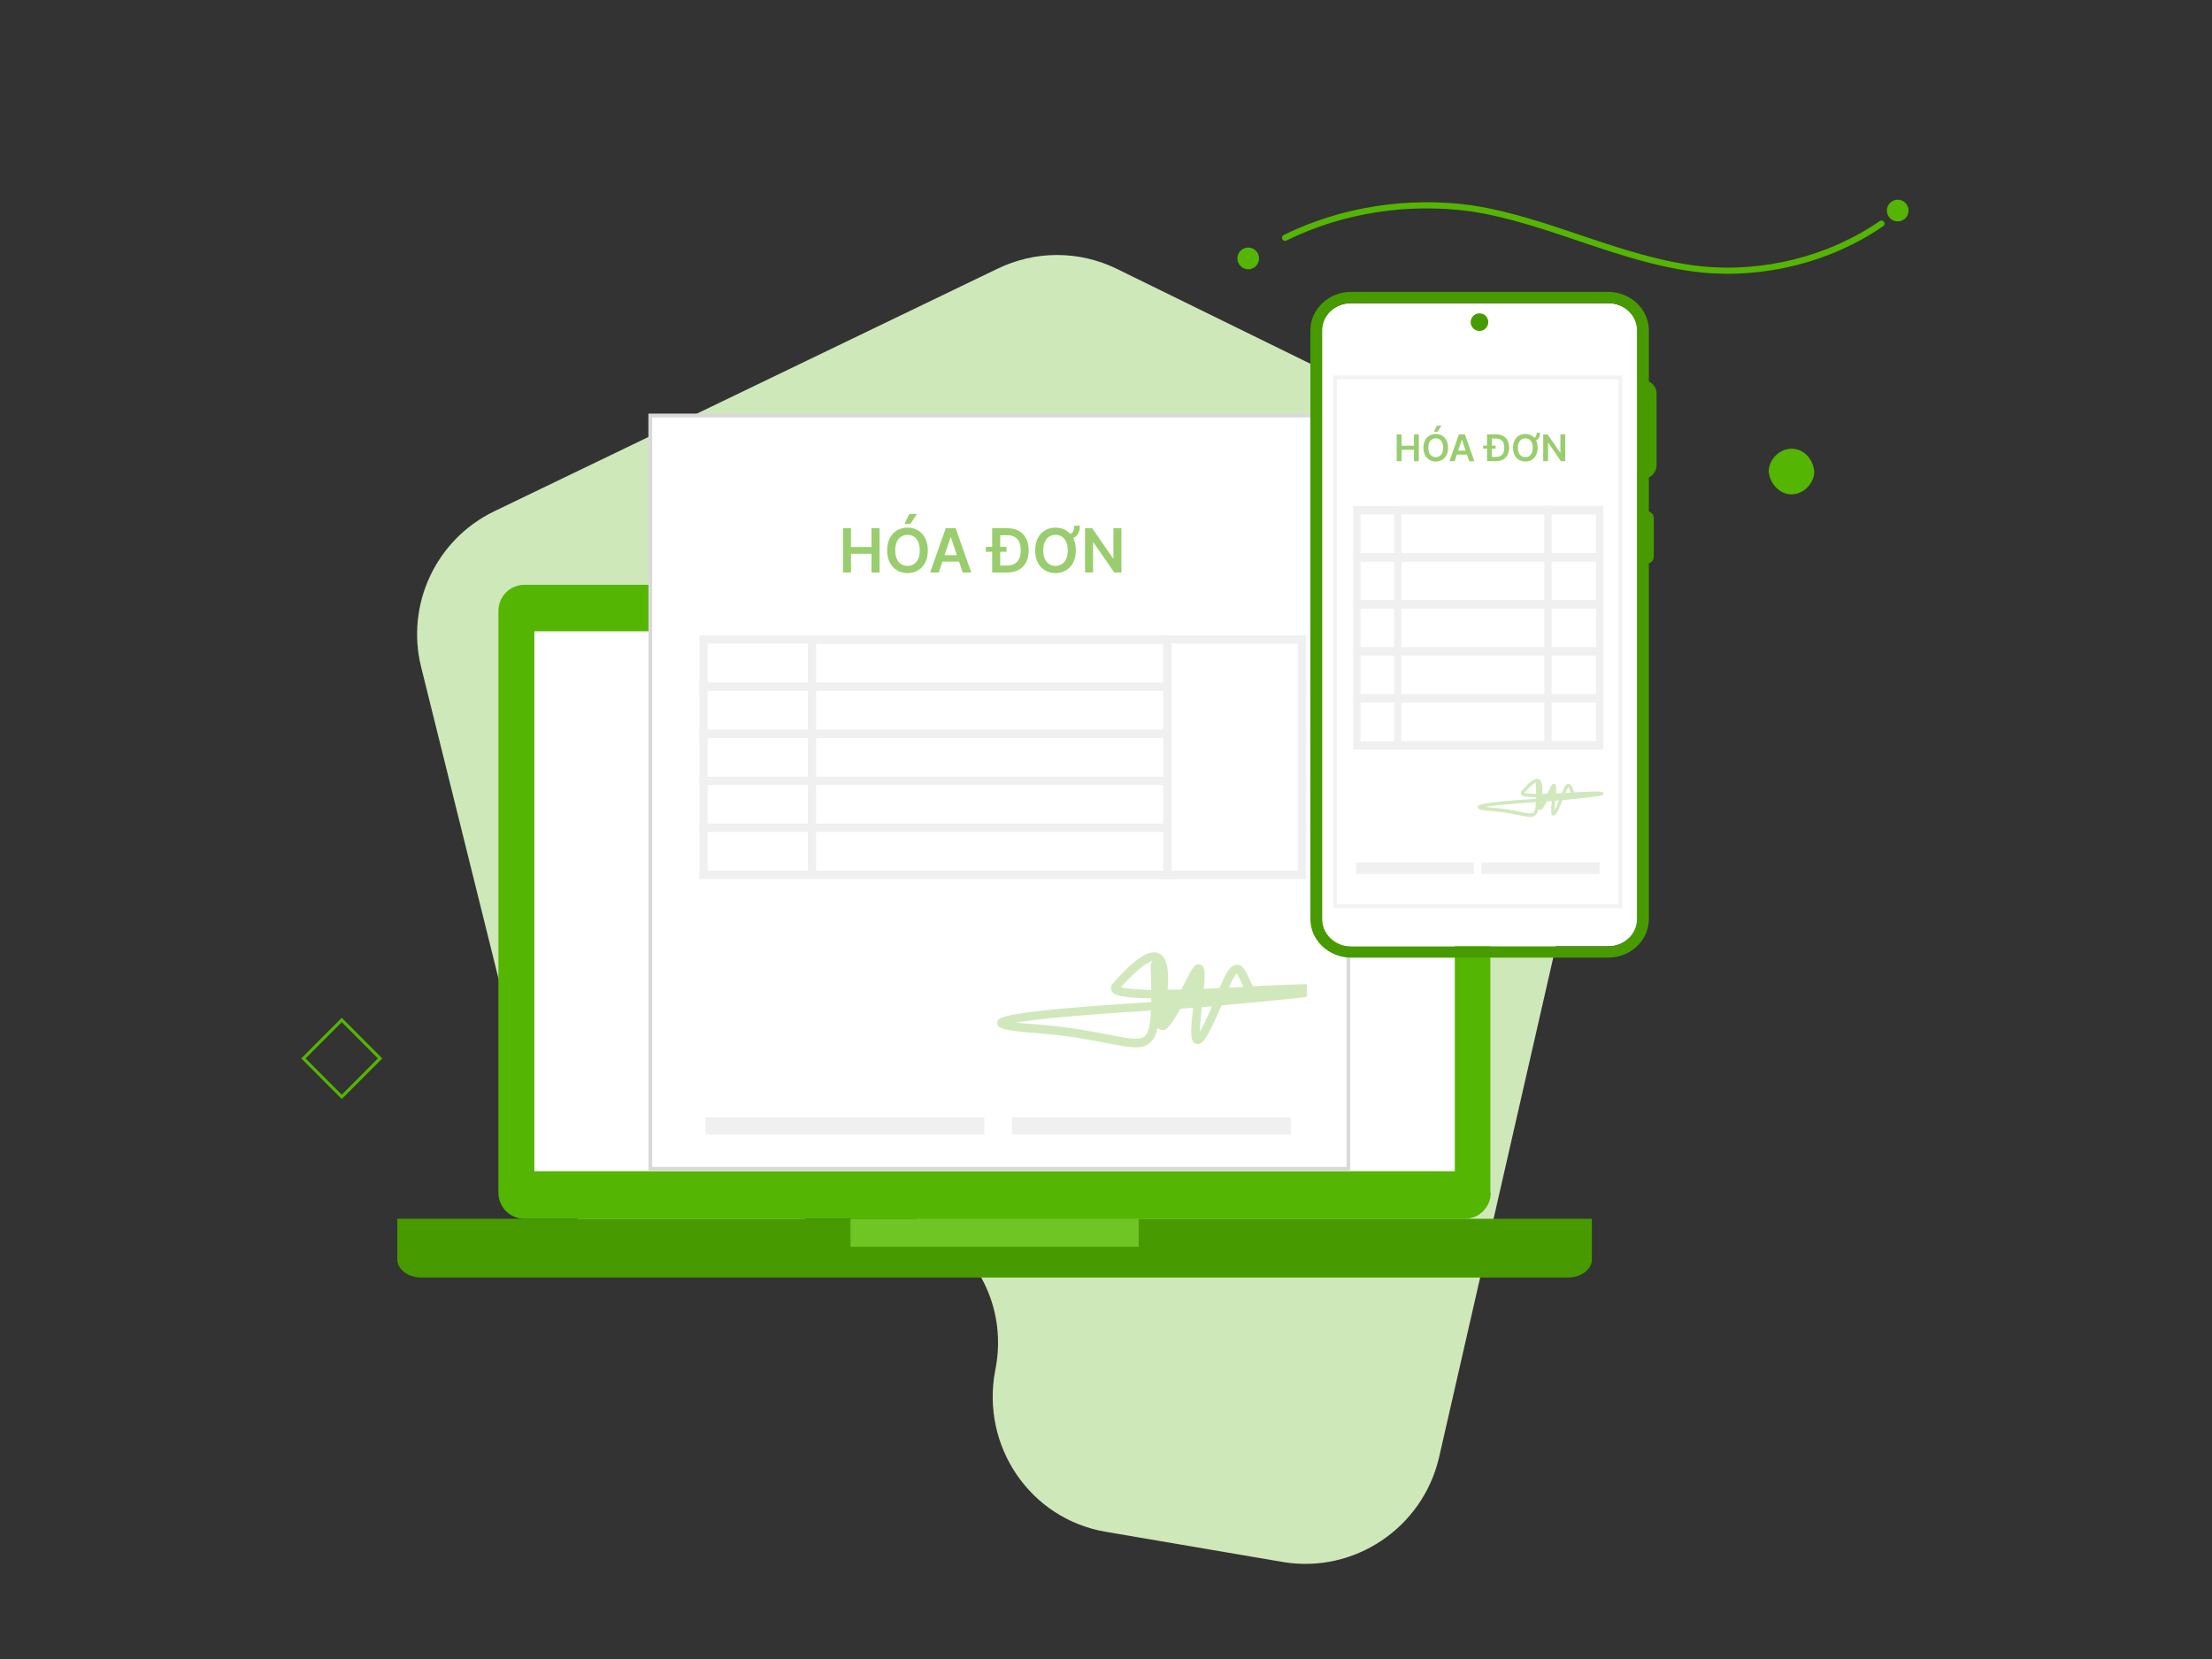
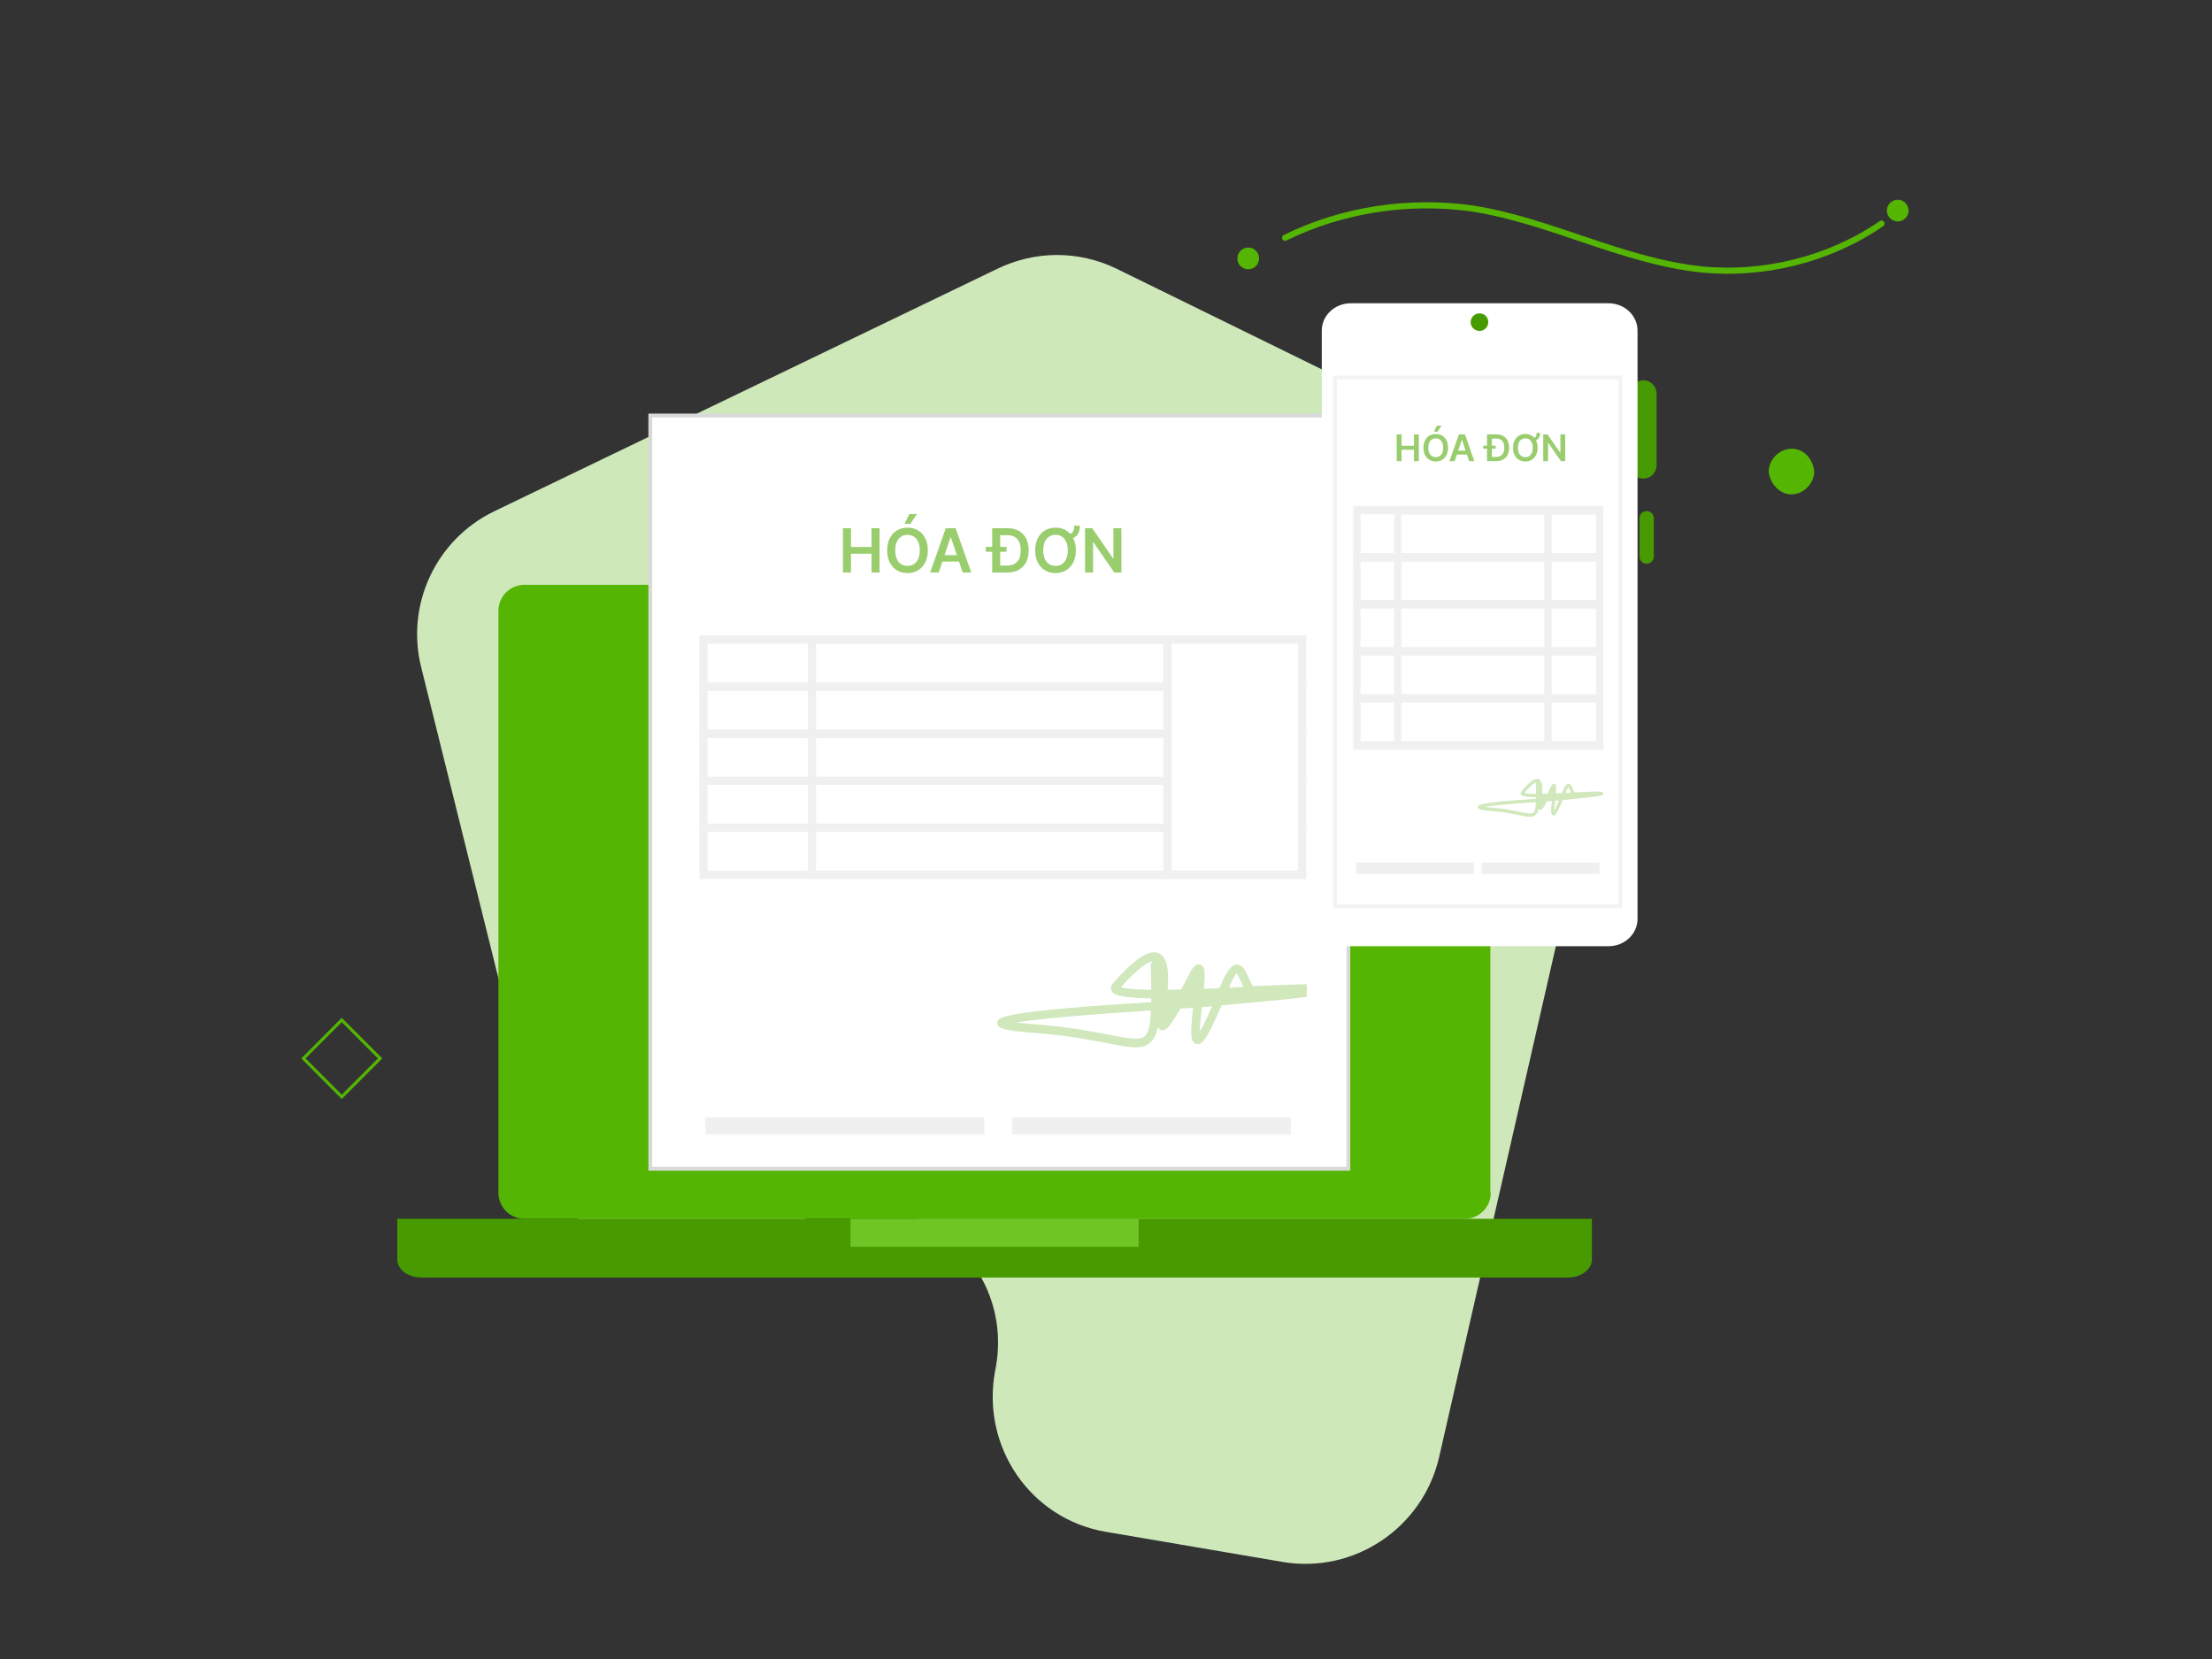
<svg xmlns="http://www.w3.org/2000/svg" width="720" height="540" viewBox="0 0 720 540" fill="none">
  <rect x="0" y="0" width="720" height="540" fill="#333333" stroke="none" />
  <path d="M363.54 87.517L505.745 157.249C524.114 166.441 533.933 186.727 529.499 207.012L468.373 474.53C462.988 497.352 440.818 512.249 417.698 508.445L360.056 498.619C335.352 494.499 319.199 470.727 323.95 446.003C330.918 411.454 296.713 382.927 264.091 395.923L236.22 407.017C211.199 416.843 183.329 402.579 176.677 376.588L137.088 217.155C132.021 196.869 141.839 175.633 160.842 166.441L324.584 87.517C336.936 81.494 351.188 81.494 363.54 87.517Z" fill="#CFE8BA" />
  <path d="M123.721 344.514L111.243 332L98.765 344.514L111.243 357.028L123.721 344.514Z" stroke="#54B502" stroke-miterlimit="10" />
  <path d="M485.25 388.185C485.25 392.945 481.47 396.726 476.709 396.726H170.77C166.009 396.726 162.229 392.945 162.229 388.185V198.891C162.229 194.13 166.009 190.35 170.77 190.35H476.569C481.33 190.35 485.11 194.13 485.11 198.891V388.185H485.25Z" fill="#54B502" />
-   <path d="M473.535 205.482H173.944V381.23H473.535V205.482Z" fill="white" />
  <path d="M129.324 396.71V409.949C129.324 413.206 132.823 415.833 137.162 415.833H510.316C514.655 415.833 518.154 413.206 518.154 409.949V396.71H129.324Z" fill="#479B00" />
  <path d="M370.635 396.71H276.843V405.817H370.635V396.71Z" fill="#6EC523" />
  <rect x="211.672" y="135.245" width="227.221" height="245.186" fill="white" />
  <rect x="211.672" y="135.245" width="227.221" height="245.186" stroke="#D9D9D9" stroke-width="1.238" />
  <g clip-path="url(#clip0_40489_2245)">
    <path d="M423.833 269.437H228.959V284.745H423.833V269.437Z" fill="white" />
    <path fill-rule="evenodd" clip-rule="evenodd" d="M423.834 286.113H228.96H227.632V284.785V269.476V268.109H228.96H423.834H425.162V269.476V284.785V286.113H423.834ZM230.326 283.418H422.506V270.765H230.326V283.418Z" fill="#F0F0F0" />
    <path d="M423.833 254.128H228.959V269.437H423.833V254.128Z" fill="white" />
    <path fill-rule="evenodd" clip-rule="evenodd" d="M422.506 255.456H230.326V268.07H422.506V255.456ZM228.96 252.8H423.834H425.162V254.128V269.437V270.765H423.834H228.96H227.632V269.437V254.128V252.8H228.96Z" fill="#F0F0F0" />
    <path d="M423.833 238.819H228.959V254.128H423.833V238.819Z" fill="white" />
    <path fill-rule="evenodd" clip-rule="evenodd" d="M423.834 255.455H228.96H227.632V254.127V238.819V237.452H228.96H423.834H425.162V238.819V254.127V255.455H423.834ZM230.326 252.799H422.506V240.146H230.326V252.799Z" fill="#F0F0F0" />
    <path d="M423.833 223.472H228.959V238.781H423.833V223.472Z" fill="white" />
    <path fill-rule="evenodd" clip-rule="evenodd" d="M422.506 224.838H230.326V237.452H422.506V224.838ZM228.96 222.144H423.834H425.162V223.51V238.819V240.147H423.834H228.96H227.632V238.819V223.471V222.104H228.96V222.144Z" fill="#F0F0F0" />
    <path d="M423.833 208.163H228.959V223.472H423.833V208.163Z" fill="white" />
    <path fill-rule="evenodd" clip-rule="evenodd" d="M423.834 224.838H228.96H227.632V223.471V208.162V206.795H228.96H423.834H425.162V208.162V223.471V224.799H423.834V224.838ZM230.326 222.143H422.506V209.529H230.326V222.143Z" fill="#F0F0F0" />
    <path fill-rule="evenodd" clip-rule="evenodd" d="M380.017 223.472V208.163H423.834V223.472V238.82V254.128V269.437V284.746H380.017V269.437V254.128V238.82V223.472Z" fill="white" />
    <path fill-rule="evenodd" clip-rule="evenodd" d="M378.649 223.471V208.162V206.795H379.977H423.795H425.122V208.162V223.471V238.78V254.089V269.397V284.706V286.034H423.795H380.016H378.688V284.706V269.397V254.089V238.78V223.471H378.649ZM381.344 209.529V223.471V238.78V254.089V269.397V283.378H422.467V269.397V254.089V238.78V223.471V209.49H381.344V209.529Z" fill="#F0F0F0" />
    <path fill-rule="evenodd" clip-rule="evenodd" d="M378.649 223.471V209.49H265.63V223.471V238.78V254.089V269.397V283.378H378.689V269.397V254.089V238.78V223.471H378.649ZM381.344 208.162V223.471V238.78V254.089V269.397V284.706V286.034H380.016H264.263H262.936V284.706V269.397V254.089V238.78V223.471V208.162V206.795H264.263H380.016H381.344V208.162Z" fill="#F0F0F0" />
    <path d="M420.167 363.714H329.408V369.298H420.167V363.714Z" fill="#F0F0F0" />
    <path d="M369.724 340.909C367.381 340.909 364.335 340.323 360.352 339.542C354.923 338.488 347.503 337.043 337.701 336.301C325.868 335.442 324.618 334.622 324.618 332.942C324.618 331.224 324.657 329.271 374.723 326.186C374.723 325.796 374.723 325.366 374.723 324.975C362.929 324.78 362.265 323.413 361.797 322.437C361.601 322.086 361.328 321.148 362.226 320.094C369.451 311.932 374.059 308.925 377.183 310.292C380.269 311.658 380.464 316.696 380.073 322.164C381.44 322.164 382.885 322.125 384.486 322.086C385.189 320.758 385.97 319.235 386.83 317.555C387.962 315.29 389.095 313.494 390.657 313.963C392.219 314.431 392.375 316.267 391.828 321.851C393.429 321.773 395.109 321.734 396.944 321.617C399.209 316.11 400.732 314.041 402.568 314.002C402.568 314.002 402.607 314.002 402.646 314.002C404.521 314.002 405.419 315.993 406.473 318.297C406.864 319.196 407.332 320.172 407.84 321.031C408.035 321.031 408.231 320.992 408.426 320.992C409.519 320.914 410.3 320.875 410.574 320.875C432.521 319.938 432.561 320.172 432.639 321.929C432.717 323.609 432.756 323.882 410.378 326.069C410.105 326.186 409.793 326.225 409.441 326.147C405.419 326.538 401.318 326.889 397.608 327.241C392.414 339.464 390.969 340.206 389.407 339.777C387.454 339.269 387.376 336.887 388.353 328.022C386.673 328.139 385.267 328.256 384.213 328.334C380.23 335.403 379.097 335.598 377.886 335.246C377.418 335.09 377.066 334.856 376.832 334.426C376.363 336.809 375.582 338.371 374.333 339.386C373.161 340.479 371.677 340.909 369.724 340.909ZM330.671 332.825C332.273 333.02 334.577 333.255 337.857 333.489C347.855 334.231 355.392 335.715 360.859 336.769C367.108 337.98 370.896 338.722 372.575 337.316C373.864 336.223 374.45 333.489 374.606 328.92C350.393 330.443 336.725 331.81 330.671 332.825ZM391.203 327.826C390.891 330.56 390.54 333.762 390.54 335.754C391.321 334.465 392.57 332.044 394.484 327.553C393.312 327.631 392.219 327.748 391.203 327.826ZM364.843 321.344C365.975 321.695 368.631 322.086 374.723 322.203C374.684 319.781 374.645 317.087 374.567 314.08C374.567 313.494 374.879 312.986 375.387 312.791C374.098 312.947 371.13 314.353 364.843 321.344ZM402.412 316.774C402.568 316.852 401.748 317.399 399.99 321.5C401.513 321.422 403.115 321.344 404.755 321.226C404.442 320.641 404.169 320.016 403.935 319.469C403.505 318.493 402.802 317.009 402.412 316.774Z" fill="#D1E8BD" />
    <path d="M320.387 363.714H229.628V369.298H320.387V363.714Z" fill="#F0F0F0" />
    <path d="M274.39 186.346V171.936H277V178.036H283.677V171.936H286.295V186.346H283.677V180.224H277V186.346H274.39ZM302.009 179.141C302.009 180.694 301.718 182.023 301.137 183.13C300.56 184.233 299.772 185.077 298.773 185.663C297.778 186.25 296.65 186.543 295.389 186.543C294.127 186.543 292.996 186.25 291.997 185.663C291.003 185.072 290.215 184.226 289.633 183.123C289.056 182.016 288.768 180.689 288.768 179.141C288.768 177.588 289.056 176.261 289.633 175.159C290.215 174.052 291.003 173.205 291.997 172.619C292.996 172.032 294.127 171.739 295.389 171.739C296.65 171.739 297.778 172.032 298.773 172.619C299.772 173.205 300.56 174.052 301.137 175.159C301.718 176.261 302.009 177.588 302.009 179.141ZM299.385 179.141C299.385 178.048 299.214 177.126 298.871 176.376C298.534 175.621 298.065 175.051 297.464 174.666C296.864 174.277 296.172 174.082 295.389 174.082C294.605 174.082 293.913 174.277 293.313 174.666C292.713 175.051 292.241 175.621 291.899 176.376C291.561 177.126 291.392 178.048 291.392 179.141C291.392 180.234 291.561 181.158 291.899 181.913C292.241 182.664 292.713 183.234 293.313 183.623C293.913 184.007 294.605 184.2 295.389 184.2C296.172 184.2 296.864 184.007 297.464 183.623C298.065 183.234 298.534 182.664 298.871 181.913C299.214 181.158 299.385 180.234 299.385 179.141ZM294.411 170.515L295.987 167.3H298.477L296.317 170.515H294.411ZM305.554 186.346H302.767L307.84 171.936H311.063L316.143 186.346H313.356L309.508 174.891H309.395L305.554 186.346ZM305.645 180.696H313.244V182.793H305.645V180.696ZM327.838 186.346H324.186V184.087H327.711C328.715 184.087 329.552 183.904 330.223 183.538C330.894 183.168 331.398 182.617 331.736 181.885C332.074 181.149 332.242 180.229 332.242 179.127C332.242 178.025 332.074 177.11 331.736 176.383C331.398 175.651 330.899 175.105 330.237 174.744C329.58 174.378 328.764 174.195 327.789 174.195H324.109V171.936H327.936C329.367 171.936 330.596 172.225 331.623 172.802C332.655 173.374 333.448 174.197 334.001 175.271C334.555 176.345 334.832 177.631 334.832 179.127C334.832 180.628 334.553 181.918 333.994 182.997C333.441 184.075 332.641 184.903 331.595 185.48C330.554 186.057 329.301 186.346 327.838 186.346ZM325.565 171.936V186.346H322.955V171.936H325.565ZM320.872 179.605V178.001H327.62V179.605H320.872ZM349.646 171.12H351.489C351.489 172.452 351.184 173.486 350.574 174.223C349.965 174.959 349.024 175.328 347.753 175.328V173.836C348.447 173.836 348.935 173.597 349.216 173.118C349.503 172.64 349.646 171.974 349.646 171.12ZM350.187 179.141C350.187 180.694 349.897 182.023 349.315 183.13C348.738 184.233 347.95 185.077 346.951 185.663C345.956 186.25 344.828 186.543 343.567 186.543C342.305 186.543 341.174 186.25 340.175 185.663C339.181 185.072 338.393 184.226 337.811 183.123C337.234 182.016 336.946 180.689 336.946 179.141C336.946 177.588 337.234 176.261 337.811 175.159C338.393 174.052 339.181 173.205 340.175 172.619C341.174 172.032 342.305 171.739 343.567 171.739C344.828 171.739 345.956 172.032 346.951 172.619C347.95 173.205 348.738 174.052 349.315 175.159C349.897 176.261 350.187 177.588 350.187 179.141ZM347.563 179.141C347.563 178.048 347.392 177.126 347.049 176.376C346.712 175.621 346.243 175.051 345.642 174.666C345.042 174.277 344.35 174.082 343.567 174.082C342.783 174.082 342.091 174.277 341.491 174.666C340.891 175.051 340.419 175.621 340.077 176.376C339.739 177.126 339.57 178.048 339.57 179.141C339.57 180.234 339.739 181.158 340.077 181.913C340.419 182.664 340.891 183.234 341.491 183.623C342.091 184.007 342.783 184.2 343.567 184.2C344.35 184.2 345.042 184.007 345.642 183.623C346.243 183.234 346.712 182.664 347.049 181.913C347.392 181.158 347.563 180.234 347.563 179.141ZM365.019 171.936V186.346H362.697L355.908 176.531H355.788V186.346H353.178V171.936H355.514L362.296 181.758H362.423V171.936H365.019Z" fill="#99CD6E" />
  </g>
  <path d="M539.206 151.478C539.206 153.898 537.233 155.781 534.903 155.781C532.482 155.781 530.6 153.809 530.6 151.478V128.08C530.6 125.659 532.572 123.777 534.903 123.777C537.323 123.777 539.206 125.749 539.206 128.08V151.478Z" fill="#479B00" />
  <path d="M538.309 181.151C538.309 182.406 537.323 183.481 535.978 183.481C534.723 183.481 533.647 182.495 533.647 181.151V168.69C533.647 167.435 534.634 166.359 535.978 166.359C537.233 166.359 538.309 167.345 538.309 168.69V181.151Z" fill="#479B00" />
  <path d="M439.676 98.715C434.461 98.715 430.234 102.697 430.234 107.611V299.093C430.234 304.007 434.461 307.99 439.676 307.99H523.573C528.788 307.99 533.014 304.007 533.014 299.093V107.611C533.014 102.697 528.788 98.715 523.573 98.715H439.676Z" fill="white" />
  <path d="M469.729 187.891H465.392H453.763C453.763 198.732 459.676 208.192 468.546 213.218L474.262 203.166L476.43 199.421C472.39 197.155 469.729 192.819 469.729 187.891Z" fill="#4DA92C" />
  <path d="M469.729 187.891C469.729 182.963 472.39 178.627 476.332 176.36L474.164 172.616L468.25 162.563C459.577 167.688 453.763 177.149 453.763 187.891V187.989H465.392L469.729 187.891Z" fill="#E0040B" />
  <path d="M483.032 158.523C477.71 158.523 472.684 160.002 468.348 162.465L474.261 172.616L476.429 176.361C478.4 175.277 480.667 174.587 483.131 174.587C485.595 174.587 487.861 175.277 489.833 176.361L492.001 172.616L497.815 162.564C493.381 160.002 488.354 158.523 483.032 158.523Z" fill="#F4A700" />
  <path d="M512.402 187.891C512.402 177.149 506.587 167.688 497.816 162.563L491.903 172.616L489.734 176.36C493.677 178.726 496.338 182.963 496.338 187.891H500.674L512.303 187.989C512.402 187.989 512.402 187.989 512.402 187.891Z" fill="#FFE729" />
  <path d="M512.402 187.99H500.674H496.337C496.337 192.918 493.578 197.254 489.636 199.521L491.705 203.265L497.52 213.416C506.39 208.291 512.402 198.831 512.402 187.99Z" fill="#DFDD00" />
  <path d="M483.032 217.259C488.354 217.259 493.282 215.879 497.618 213.415L491.804 203.265L489.734 199.52C487.763 200.604 485.496 201.294 483.131 201.294C480.667 201.294 478.4 200.604 476.33 199.421L474.162 203.068L468.249 213.218C472.585 215.781 477.612 217.259 483.032 217.259Z" fill="#98BF13" />
  <rect x="434.568" y="122.862" width="92.873" height="172.125" fill="white" />
  <rect x="434.568" y="122.862" width="92.873" height="172.125" stroke="#F3F3F3" stroke-width="1.238" />
  <path fill-rule="evenodd" clip-rule="evenodd" d="M521.323 244.01H441.048H440.501V242.682V227.373V226.006H441.048H521.323H521.87V227.373V242.682V244.01H521.323ZM442.849 241.315H519.537V228.662H442.849V241.315Z" fill="#F0F0F0" />
  <path fill-rule="evenodd" clip-rule="evenodd" d="M519.537 213.353H442.849V225.967H519.537V213.353ZM441.048 210.697H521.323H521.87V212.025V227.334V228.662H521.323H441.048H440.501V227.334V212.025V210.697H441.048Z" fill="#F0F0F0" />
  <path fill-rule="evenodd" clip-rule="evenodd" d="M521.323 213.353H441.048H440.501V212.025V196.716V195.349H441.048H521.323H521.87V196.716V212.025V213.353H521.323ZM442.849 210.697H519.537V198.044H442.849V210.697Z" fill="#F0F0F0" />
  <path fill-rule="evenodd" clip-rule="evenodd" d="M519.537 182.736H442.849V195.35H519.537V182.736ZM441.048 180.041H521.323H521.87V181.408V196.717V198.044H521.323H441.048H440.501V196.717V181.369V180.002H441.048V180.041Z" fill="#F0F0F0" />
  <path fill-rule="evenodd" clip-rule="evenodd" d="M521.323 182.736H441.048H440.501V181.369V166.061V164.694H441.048H521.323H521.87V166.061V181.369V182.697H521.323V182.736ZM442.849 180.042H519.537V167.428H442.849V180.042Z" fill="#F0F0F0" />
  <path fill-rule="evenodd" clip-rule="evenodd" d="M502.709 181.368V166.059V164.692H503.256H521.306H521.853V166.059V181.368V196.677V211.986V227.294V242.603V243.931H521.306H503.272H502.725V242.603V227.294V211.986V196.677V181.368H502.709ZM503.819 167.426V181.368V196.677V211.986V227.294V241.275H520.759V227.294V211.986V196.677V181.368V167.387H503.819V167.426Z" fill="#F0F0F0" />
  <path fill-rule="evenodd" clip-rule="evenodd" d="M502.71 181.368V167.387H456.154V181.368V196.677V211.986V227.294V241.275H502.726V227.294V211.986V196.677V181.368H502.71ZM505.058 166.059V181.368V196.677V211.986V227.294V242.603V243.931H504.511L454.353 243.931H453.806V242.603V227.294V211.986V196.677V181.368V166.059V164.692H454.353H504.511H505.058V166.059Z" fill="#F0F0F0" />
  <path d="M520.631 280.747H482.243V284.462H520.631V280.747Z" fill="#F0F0F0" />
  <path d="M498.067 265.887C497.181 265.887 496.029 265.653 494.522 265.34C492.468 264.918 489.662 264.339 485.954 264.042C481.478 263.698 481.005 263.37 481.005 262.698C481.005 262.01 481.02 261.228 499.958 259.993C499.958 259.837 499.958 259.665 499.958 259.509C495.497 259.431 495.246 258.884 495.068 258.493C494.995 258.352 494.891 257.977 495.231 257.555C497.964 254.288 499.707 253.084 500.889 253.631C502.056 254.178 502.13 256.195 501.982 258.383C502.499 258.383 503.046 258.368 503.651 258.352C503.917 257.821 504.213 257.211 504.538 256.539C504.966 255.632 505.394 254.913 505.985 255.1C506.576 255.288 506.635 256.023 506.428 258.258C507.034 258.227 507.669 258.211 508.364 258.164C509.221 255.96 509.797 255.132 510.491 255.116C510.491 255.116 510.506 255.116 510.52 255.116C511.23 255.116 511.569 255.913 511.968 256.836C512.116 257.195 512.293 257.586 512.485 257.93C512.559 257.93 512.633 257.914 512.707 257.914C513.12 257.883 513.416 257.867 513.519 257.867C521.822 257.492 521.836 257.586 521.866 258.29C521.895 258.962 521.91 259.071 513.445 259.947C513.342 259.993 513.224 260.009 513.091 259.978C511.569 260.134 510.018 260.275 508.615 260.416C506.65 265.309 506.103 265.606 505.513 265.434C504.774 265.23 504.744 264.277 505.114 260.728C504.479 260.775 503.947 260.822 503.548 260.853C502.041 263.683 501.613 263.761 501.155 263.62C500.977 263.558 500.844 263.464 500.756 263.292C500.579 264.246 500.283 264.871 499.81 265.277C499.367 265.715 498.806 265.887 498.067 265.887ZM483.295 262.651C483.9 262.729 484.772 262.823 486.013 262.917C489.795 263.214 492.646 263.808 494.714 264.23C497.077 264.715 498.51 265.012 499.146 264.449C499.633 264.011 499.855 262.917 499.914 261.088C490.755 261.697 485.584 262.245 483.295 262.651ZM506.192 260.65C506.074 261.744 505.941 263.026 505.941 263.824C506.236 263.308 506.709 262.338 507.433 260.541C506.99 260.572 506.576 260.619 506.192 260.65ZM496.221 258.055C496.649 258.196 497.654 258.352 499.958 258.399C499.943 257.43 499.929 256.351 499.899 255.147C499.899 254.913 500.017 254.71 500.209 254.631C499.722 254.694 498.599 255.257 496.221 258.055ZM510.432 256.226C510.491 256.257 510.181 256.476 509.516 258.118C510.092 258.086 510.698 258.055 511.318 258.008C511.2 257.774 511.097 257.524 511.008 257.305C510.845 256.914 510.58 256.32 510.432 256.226Z" fill="#D1E8BD" />
  <path d="M479.768 280.747H441.38V284.462H479.768V280.747Z" fill="#F0F0F0" />
  <path d="M454.623 150.103V141.381H456.203V145.073H460.244V141.381H461.828V150.103H460.244V146.398H456.203V150.103H454.623ZM471.34 145.742C471.34 146.682 471.164 147.486 470.812 148.156C470.463 148.824 469.986 149.335 469.381 149.689C468.779 150.044 468.096 150.222 467.333 150.222C466.569 150.222 465.885 150.044 465.28 149.689C464.678 149.332 464.201 148.819 463.849 148.152C463.5 147.482 463.325 146.679 463.325 145.742C463.325 144.802 463.5 143.999 463.849 143.331C464.201 142.661 464.678 142.149 465.28 141.794C465.885 141.439 466.569 141.262 467.333 141.262C468.096 141.262 468.779 141.439 469.381 141.794C469.986 142.149 470.463 142.661 470.812 143.331C471.164 143.999 471.34 144.802 471.34 145.742ZM469.751 145.742C469.751 145.08 469.648 144.522 469.441 144.068C469.236 143.611 468.952 143.266 468.589 143.033C468.225 142.798 467.807 142.68 467.333 142.68C466.858 142.68 466.44 142.798 466.076 143.033C465.713 143.266 465.428 143.611 465.22 144.068C465.016 144.522 464.914 145.08 464.914 145.742C464.914 146.403 465.016 146.963 465.22 147.42C465.428 147.874 465.713 148.219 466.076 148.454C466.44 148.687 466.858 148.804 467.333 148.804C467.807 148.804 468.225 148.687 468.589 148.454C468.952 148.219 469.236 147.874 469.441 147.42C469.648 146.963 469.751 146.403 469.751 145.742ZM466.741 140.521L467.695 138.575H469.202L467.895 140.521H466.741ZM473.485 150.103H471.799L474.869 141.381H476.82L479.894 150.103H478.208L475.878 143.17H475.81L473.485 150.103ZM473.54 146.683H478.14V147.952H473.54V146.683ZM486.973 150.103H484.763V148.736H486.896C487.504 148.736 488.011 148.625 488.417 148.403C488.823 148.179 489.128 147.846 489.332 147.403C489.537 146.957 489.639 146.4 489.639 145.733C489.639 145.066 489.537 144.512 489.332 144.072C489.128 143.63 488.825 143.299 488.425 143.08C488.028 142.859 487.534 142.748 486.943 142.748H484.716V141.381H487.033C487.899 141.381 488.642 141.556 489.264 141.905C489.889 142.251 490.368 142.749 490.703 143.4C491.038 144.05 491.206 144.828 491.206 145.733C491.206 146.642 491.037 147.422 490.699 148.075C490.364 148.728 489.88 149.23 489.247 149.579C488.617 149.928 487.859 150.103 486.973 150.103ZM485.597 141.381V150.103H484.018V141.381H485.597ZM482.757 146.023V145.052H486.841V146.023H482.757ZM500.172 140.887H501.288C501.288 141.693 501.104 142.319 500.735 142.765C500.365 143.211 499.796 143.434 499.027 143.434V142.531C499.447 142.531 499.742 142.386 499.913 142.096C500.086 141.807 500.172 141.404 500.172 140.887ZM500.5 145.742C500.5 146.682 500.324 147.486 499.972 148.156C499.623 148.824 499.146 149.335 498.541 149.689C497.939 150.044 497.257 150.222 496.493 150.222C495.729 150.222 495.045 150.044 494.44 149.689C493.838 149.332 493.362 148.819 493.009 148.152C492.66 147.482 492.486 146.679 492.486 145.742C492.486 144.802 492.66 143.999 493.009 143.331C493.362 142.661 493.838 142.149 494.44 141.794C495.045 141.439 495.729 141.262 496.493 141.262C497.257 141.262 497.939 141.439 498.541 141.794C499.146 142.149 499.623 142.661 499.972 143.331C500.324 143.999 500.5 144.802 500.5 145.742ZM498.912 145.742C498.912 145.08 498.808 144.522 498.601 144.068C498.397 143.611 498.113 143.266 497.749 143.033C497.386 142.798 496.967 142.68 496.493 142.68C496.019 142.68 495.6 142.798 495.237 143.033C494.873 143.266 494.588 143.611 494.381 144.068C494.176 144.522 494.074 145.08 494.074 145.742C494.074 146.403 494.176 146.963 494.381 147.42C494.588 147.874 494.873 148.219 495.237 148.454C495.6 148.687 496.019 148.804 496.493 148.804C496.967 148.804 497.386 148.687 497.749 148.454C498.113 148.219 498.397 147.874 498.601 147.42C498.808 146.963 498.912 146.403 498.912 145.742ZM509.477 141.381V150.103H508.072L503.962 144.162H503.89V150.103H502.31V141.381H503.724L507.829 147.326H507.906V141.381H509.477Z" fill="#99CD6E" />
-   <path d="M523.428 311.705H439.787C432.526 311.705 426.52 306.109 426.52 299.157V107.548C426.52 100.68 432.436 95 439.787 95H523.428C530.689 95 536.696 100.596 536.696 107.548V299.157C536.696 306.109 530.779 311.705 523.428 311.705ZM439.787 98.646C434.588 98.646 430.374 102.63 430.374 107.548V299.157C430.374 304.074 434.588 308.059 439.787 308.059H523.428C528.627 308.059 532.841 304.074 532.841 299.157V107.548C532.841 102.63 528.627 98.646 523.428 98.646H439.787Z" fill="#479B00" />
  <path d="M484.432 104.86C484.432 106.384 483.177 107.729 481.563 107.729C480.039 107.729 478.694 106.474 478.694 104.86C478.694 103.336 479.949 101.991 481.563 101.991C483.177 101.991 484.432 103.246 484.432 104.86Z" fill="#479B00" />
  <ellipse cx="406.294" cy="84.113" rx="3.529" ry="3.539" fill="#54B502" />
  <path d="M418.294 77.388C437 68.185 458.529 65 479 67.831C504.412 71.725 527.706 84.821 553.47 87.653C573.941 89.776 595.47 84.467 612.412 72.787" stroke="#54B502" stroke-width="2" stroke-miterlimit="10" stroke-linecap="round" />
  <ellipse cx="617.706" cy="68.54" rx="3.529" ry="3.539" fill="#54B502" />
  <path d="M583.118 160.92C587 160.92 590.53 157.38 590.53 153.487C590.177 149.593 587.353 146.054 583.118 146.054C579.235 146.054 575.706 149.593 575.706 153.487C576.059 157.38 579.235 160.92 583.118 160.92Z" fill="#54B502" />
  <defs>
    <clipPath id="clip0_40489_2245">
      <rect width="200.146" height="280.986" fill="white" transform="translate(225.209 161.377)" />
    </clipPath>
  </defs>
</svg>